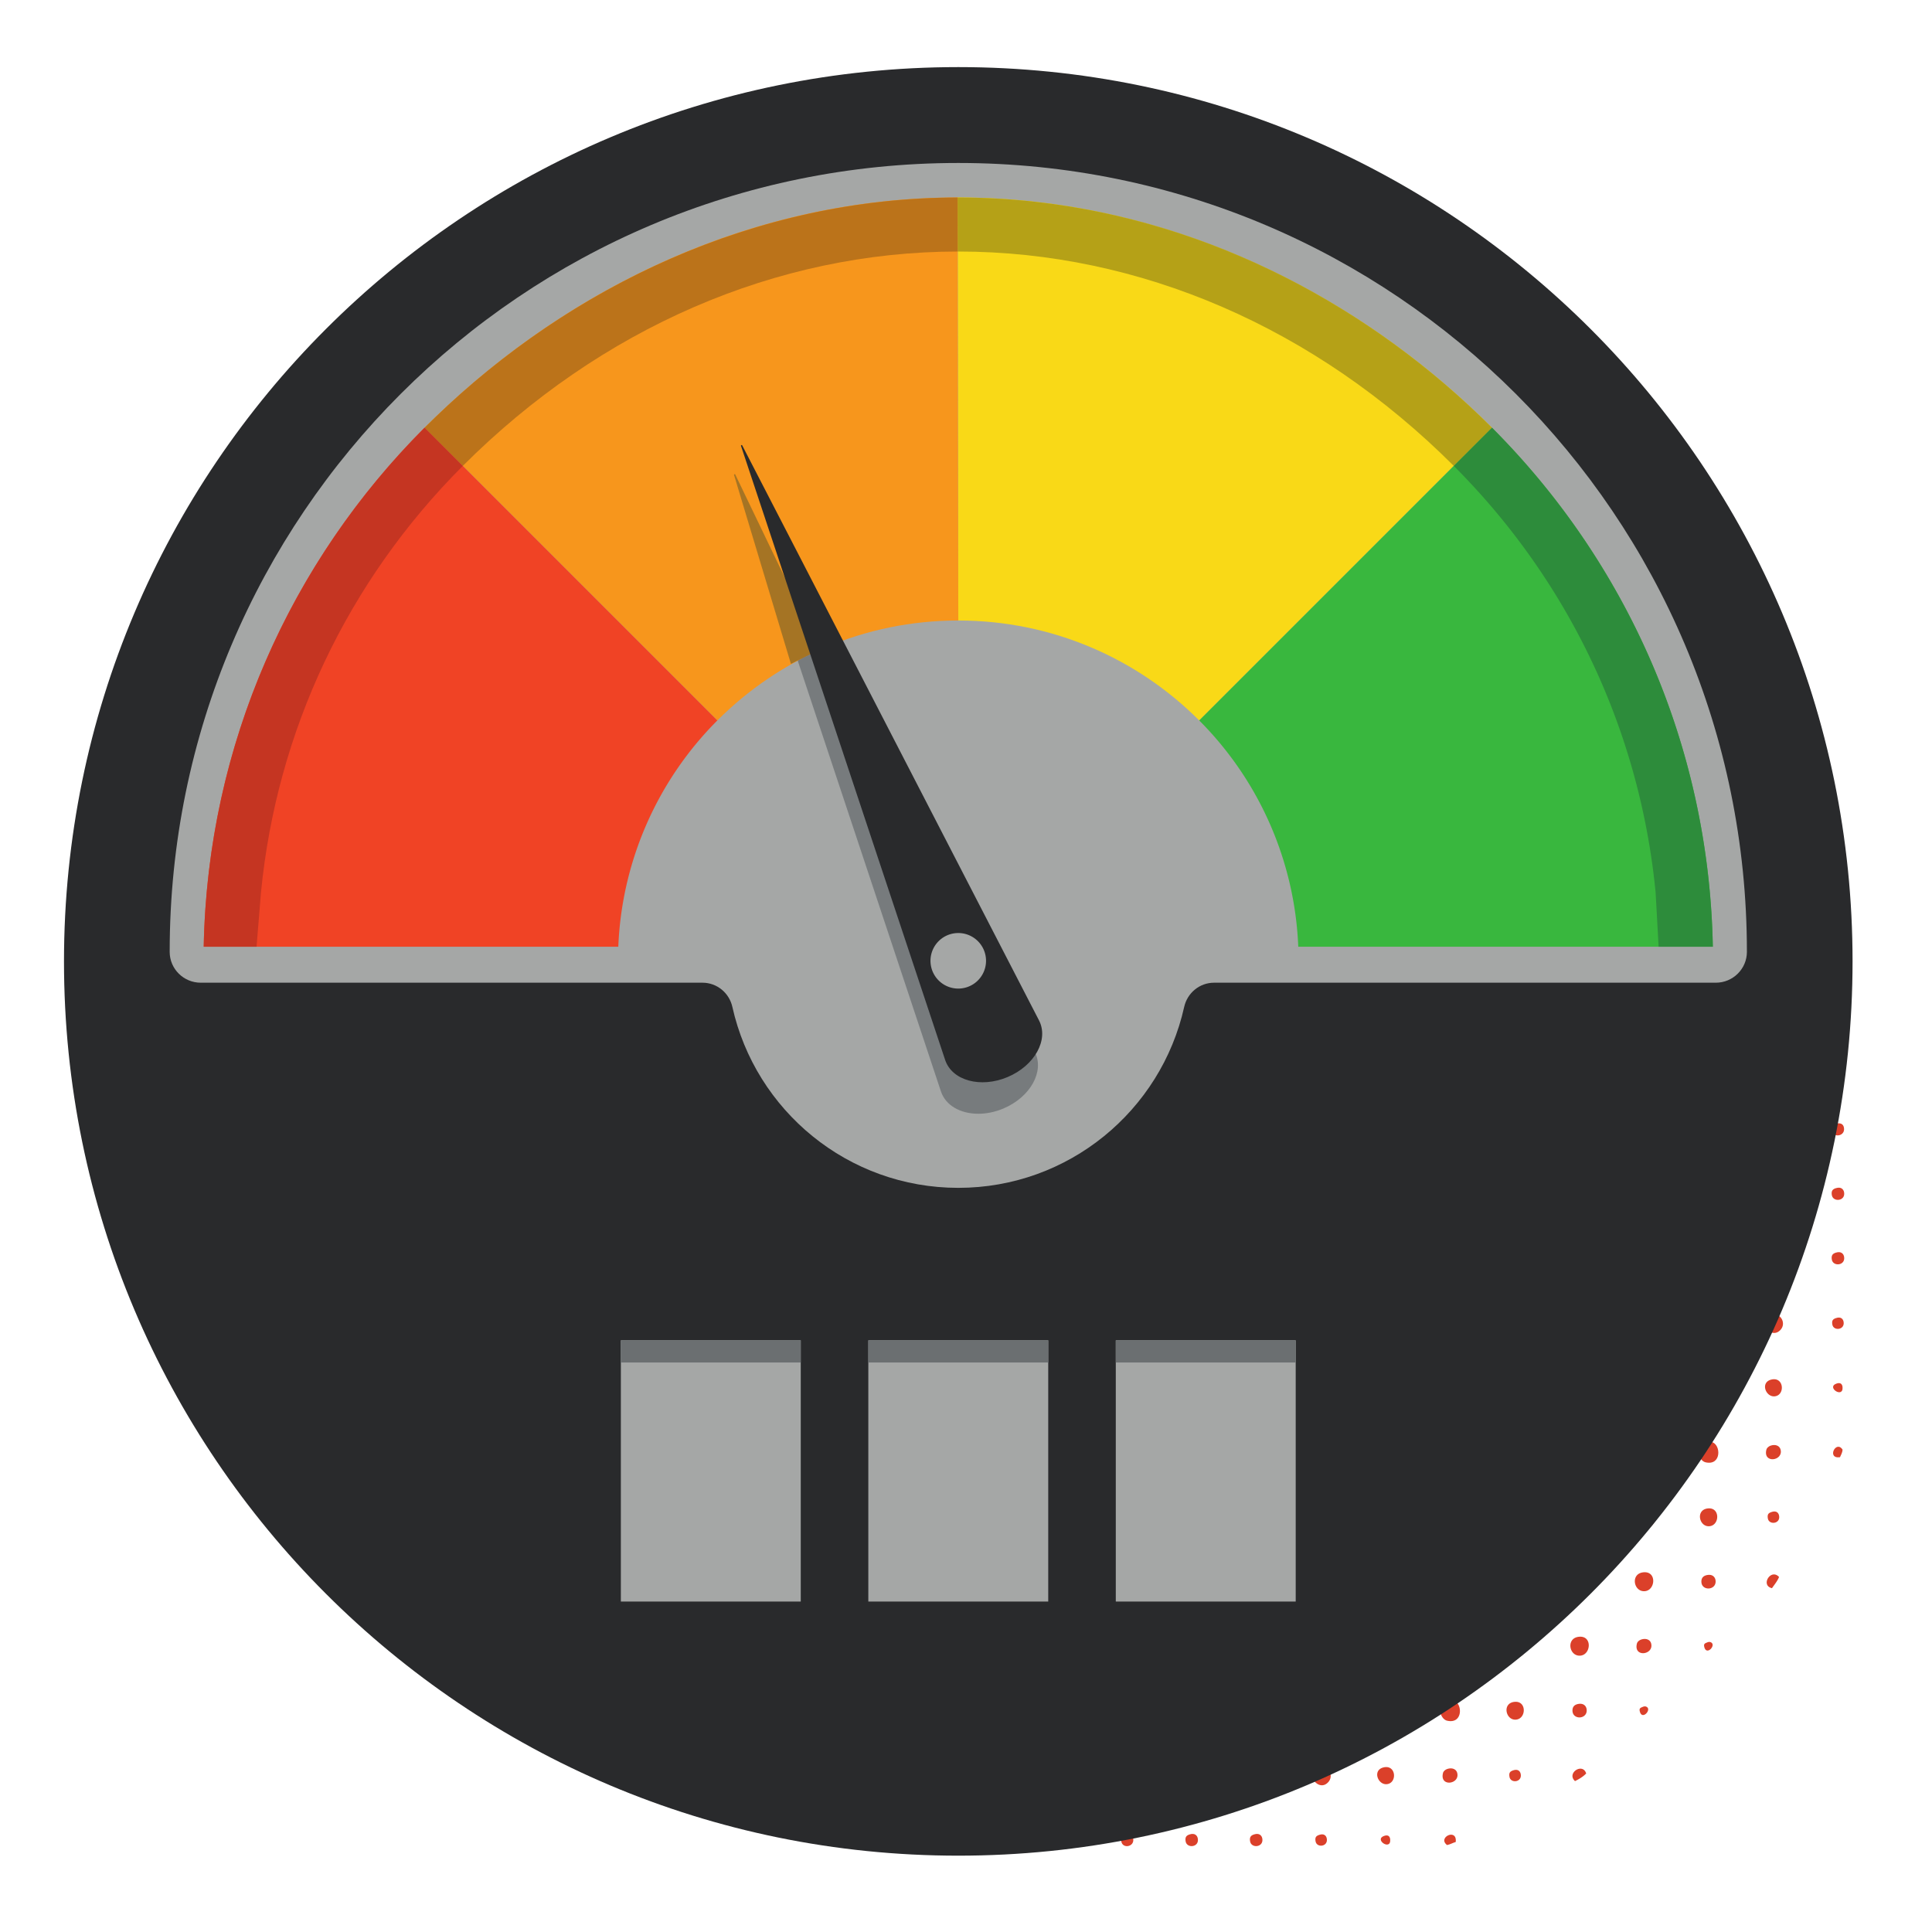
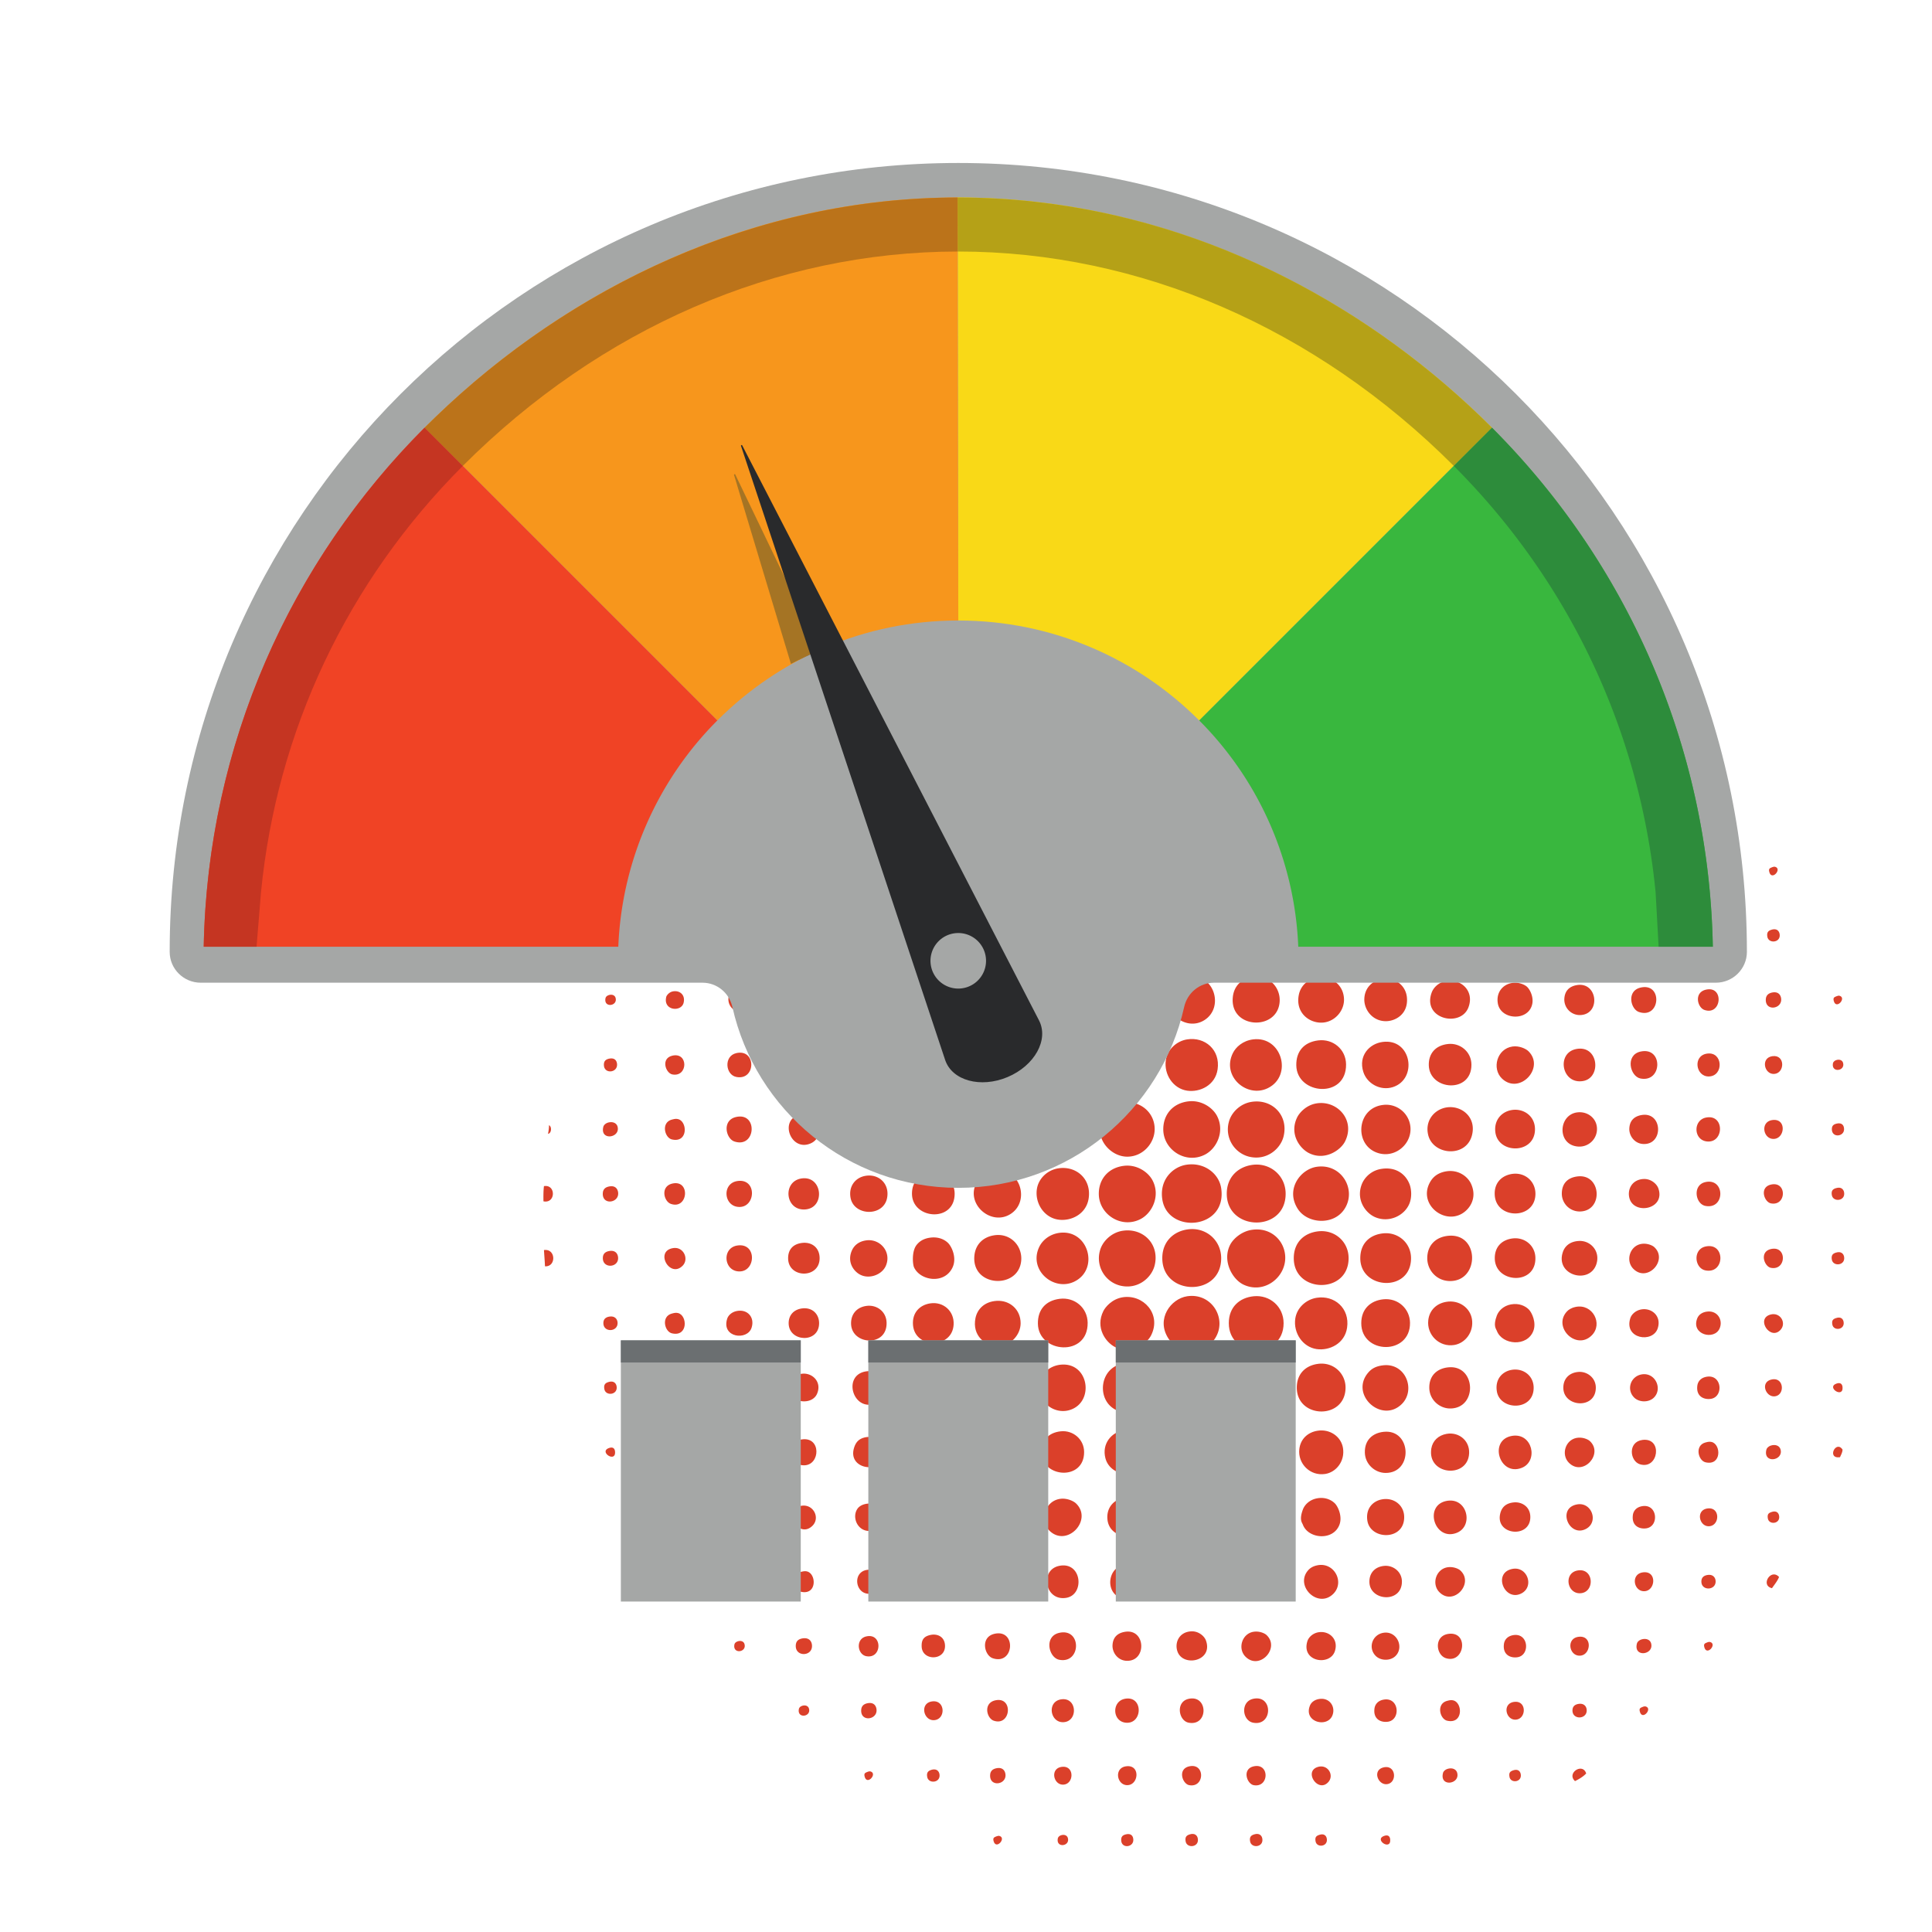
<svg xmlns="http://www.w3.org/2000/svg" width="256" viewBox="0 0 192 192" height="256" version="1.0">
  <defs>
    <clipPath id="a">
      <path d="M117 54.203h3V56h-3Zm0 0" />
    </clipPath>
    <clipPath id="b">
      <path d="M124 54.203h2V56h-2Zm0 0" />
    </clipPath>
    <clipPath id="c">
      <path d="M111 54.203h2V55h-2Zm0 0" />
    </clipPath>
    <clipPath id="d">
      <path d="M182 98h1.645v2H182Zm0 0" />
    </clipPath>
    <clipPath id="e">
      <path d="M182 105h1.645v2H182Zm0 0" />
    </clipPath>
    <clipPath id="f">
      <path d="M182 111h1.645v2H182Zm0 0" />
    </clipPath>
    <clipPath id="g">
      <path d="M182 118h1.645v2H182Zm0 0" />
    </clipPath>
    <clipPath id="h">
      <path d="M182 124h1.645v2H182Zm0 0" />
    </clipPath>
    <clipPath id="i">
      <path d="M182 130h1.645v3H182Zm0 0" />
    </clipPath>
    <clipPath id="j">
      <path d="M182 137h1.645v2H182Zm0 0" />
    </clipPath>
    <clipPath id="k">
      <path d="M182 143h1.645v2H182Zm0 0" />
    </clipPath>
    <clipPath id="l">
      <path d="M111 182h2v1.953h-2Zm0 0" />
    </clipPath>
    <clipPath id="m">
      <path d="M117 182h3v1.953h-3Zm0 0" />
    </clipPath>
    <clipPath id="n">
      <path d="M124 182h2v1.953h-2Zm0 0" />
    </clipPath>
    <clipPath id="o">
-       <path d="M130 182h2v1.953h-2Zm0 0" />
+       <path d="M130 182h2v1.953h-2Z" />
    </clipPath>
    <clipPath id="p">
-       <path d="M143 182h2v1.953h-2Zm0 0" />
-     </clipPath>
+       </clipPath>
    <clipPath id="q">
      <path d="M105 182h2v1.953h-2Zm0 0" />
    </clipPath>
    <clipPath id="r">
      <path d="M137 182h2v1.953h-2Zm0 0" />
    </clipPath>
    <clipPath id="s">
      <path d="M98 182h2v1.953h-2Zm0 0" />
    </clipPath>
    <clipPath id="t">
-       <path d="M6.36 6.668h177.75v177.75H6.36Zm0 0" />
-     </clipPath>
+       </clipPath>
    <clipPath id="u">
-       <path d="M79.21 64.297h24.028v46.43H79.211Zm0 0" />
-     </clipPath>
+       </clipPath>
    <clipPath id="v">
      <path d="M128.473 95.648c0 18.59-15.07 33.66-33.66 33.66-18.59 0-33.66-15.07-33.66-33.66 0-18.59 15.07-33.875 33.66-33.875 18.59 0 33.66 15.286 33.66 33.875" />
    </clipPath>
    <clipPath id="w">
-       <path d="M79.21 64.297h2.907v1.371h-2.906Zm0 0" />
-     </clipPath>
+       </clipPath>
    <clipPath id="x">
      <path d="M128.473 95.648c0 18.59-15.07 33.66-33.66 33.66-18.59 0-33.66-15.07-33.66-33.66 0-18.59 15.07-33.875 33.66-33.875 18.59 0 33.66 15.286 33.66 33.875" />
    </clipPath>
  </defs>
  <g clip-path="url(#a)">
    <path fill="#db402a" d="M119.188 54.207c.25 1.227-1.711 1.254-1.512.05.46-.058.984-.058 1.511-.05" fill-rule="evenodd" />
  </g>
  <g clip-path="url(#b)">
    <path fill="#db402a" d="M124.031 54.258c.54.031 1.067.078 1.617.101.067 1.133-1.785 1.09-1.617-.101" fill-rule="evenodd" />
  </g>
  <g clip-path="url(#c)">
-     <path fill="#db402a" d="M112.379 54.66c.113.25-.508.32-.707.153.16-.126.531-.043.707-.153" fill-rule="evenodd" />
-   </g>
+     </g>
  <path fill="#db402a" d="M118.23 60.16c.63-.156.903.176.957.555.16 1.09-1.632 1.351-1.511.05.023-.253.156-.507.554-.605M124.688 60.16c.597-.12.886.219.906.656.054 1.008-1.512 1.098-1.512.051 0-.402.2-.625.606-.707M111.773 60.21c.438-.136.86.013.957.403.29 1.133-1.773 1.422-1.41 0 .035-.136.184-.32.453-.402M131.195 60.21c.52-.081.79.231.809.606.047.942-1.414 1.004-1.414.051 0-.387.215-.594.605-.656M105.465 60.262c.55-.13.785.168.808.554.051.871-1.312.996-1.312.051 0-.332.14-.523.504-.605M137.504 60.313c.527-.165.754.124.805.402.168.887-1.079 1.015-1.211.3-.086-.453.101-.609.406-.703M98.957 60.414c.309-.125.625-.027.707.25.242.824-1.14 1.027-1.008.102.016-.102.051-.254.301-.352M143.96 60.465c.427-.156.583.078.606.351.094 1.157-1.648.02-.605-.351M92.602 60.516c.125-.055.23-.075.304-.051.73.195-.293 1.394-.558.55-.114-.367.043-.413.254-.5M118.18 66.266c1.82-.41 1.562 2.605-.153 2.015-.707-.242-1.062-1.746.153-2.015M124.688 66.266c1.011-.149 1.574 1.097.906 1.765-1.27 1.27-2.809-1.496-.906-1.765M111.723 66.313c.27-.07.418-.09.605-.047.953.218 1.012 2.398-.605 2.015-.727-.172-1.098-1.672 0-1.969M130.996 66.313c.27-.07.418-.09.602-.047.957.218 1.015 2.398-.602 2.015-.726-.172-1.098-1.672 0-1.969M105.363 66.363c1.614-.367 1.551 2.16 0 1.867-.672-.125-1.175-1.593 0-1.867M137.55 66.363c1.485-.238 1.317 1.867.153 1.867-1.035 0-1.328-1.671-.152-1.867M98.855 66.465c.68-.203 1.38.254 1.16 1.11-.238.945-2.062.769-1.71-.602.027-.125.242-.414.55-.508M143.86 66.516c1.132-.309 1.464 1.351.503 1.566-1.011.223-1.562-1.277-.504-1.566M92.5 66.617c.438-.137.86.016.957.406.293 1.133-1.77 1.418-1.41 0 .035-.14.187-.324.453-.406M150.418 66.668c.547-.125.785.172.809.555.05.87-1.313 1-1.313.05 0-.332.14-.523.504-.605M86.145 66.82c.308-.12.625-.027.707.25.242.828-1.145 1.028-1.012.102.015-.098.055-.254.305-.352M156.824 66.871c.43-.156.582.078.606.352.097 1.156-1.645.02-.606-.352M118.23 72.418c1.93-.285 1.848 2.527.25 2.574-1.605.047-1.835-2.336-.25-2.574M124.637 72.418c1.93-.285 1.847 2.527.254 2.574-1.61.047-1.84-2.336-.254-2.574M111.672 72.469c2.23-.531 2 3.144-.152 2.422-.84-.282-1.247-2.086.152-2.422M131.043 72.469c1.062-.2 1.797.633 1.465 1.664-.422 1.308-3.035.992-2.422-.906.094-.293.418-.657.957-.758M105.313 72.52c2-.446 1.96 2.753 0 2.37-1.098-.214-1.266-2.09 0-2.37M137.652 72.52c.961-.063 1.5.847 1.16 1.664-.511 1.25-2.898.64-2.218-1.008.129-.313.472-.617 1.058-.656M98.809 72.621c1.699-.516 1.89 1.883.703 2.168-1.461.356-2.02-1.77-.703-2.168M143.96 72.621c.806-.117 1.259.39 1.259 1.059 0 1.433-2.219 1.457-2.219 0 0-.637.36-.973.96-1.059M92.5 72.723c1.477-.34 1.645 1.785.453 1.965-.566.09-1.406-.204-1.207-1.258.05-.27.305-.606.754-.707M150.316 72.773c1.61-.37 1.551 2.157 0 1.868-.675-.13-1.18-1.598 0-1.868M86.195 72.871c.567-.101.844.152.957.457.563 1.508-2.215 1.621-1.613 0 .066-.183.29-.387.656-.457M156.926 72.922c.472-.047.722.215.808.457.473 1.355-2.03 1.476-1.515 0 .066-.192.308-.414.707-.457M79.688 73.125c.527-.164.753.125.804.406.168.883-1.074 1.016-1.21.301-.087-.457.1-.613.406-.707M163.184 73.227c.304-.122.625-.024.703.253.242.825-1.14 1.028-1.008.102.012-.102.05-.258.305-.355M73.027 74.234c.223-.414.645-.632.907-1.007.675.5-.235 1.543-.907 1.007M118.18 78.574c2.129-.34 2.422 2.965.351 3.078-1.969.106-2.238-2.777-.351-3.078M124.637 78.574c1.011-.129 1.765.489 1.765 1.512 0 2.047-3.082 2.02-3.125.05-.023-.831.407-1.44 1.36-1.562M111.672 78.625c.32-.066.8-.04 1.008.05.898.384 1.355 2.247 0 2.825-1.977.844-3.168-2.422-1.008-2.875M131.094 78.625c1.05-.148 1.719.566 1.719 1.46 0 2.04-3.028 1.884-3.028 0 0-.784.492-1.347 1.309-1.46M105.363 78.676c2.114-.371 2.227 3 .153 2.875-.852-.051-1.407-.832-1.364-1.563.047-.754.48-1.183 1.211-1.312M137.402 78.727c1.059-.215 2.133.742 1.614 1.964-.594 1.395-3.477.793-2.625-1.21.117-.266.472-.649 1.011-.754M99.008 78.777c.996-.117 1.828.864 1.414 1.864-.567 1.363-3.309.78-2.524-1.11.141-.34.41-.672 1.11-.754M143.91 78.828c1.93-.289 1.844 2.524.25 2.57-1.605.047-1.84-2.335-.25-2.57M92.45 78.926c2-.446 1.96 2.754 0 2.37-1.102-.21-1.27-2.085 0-2.37M150.266 78.977c1.207-.266 1.964 1.164 1.16 1.968-1.371 1.371-3.106-1.535-1.16-1.968M86.043 79.078c.27-.07.422-.094.605-.05 1.118.257.91 2.464-.605 2.12-.73-.168-1.184-1.75 0-2.07M156.672 79.129c.27-.07.422-.094.605-.05.953.218 1.016 2.398-.605 2.019-.723-.172-1.094-1.676 0-1.97M79.586 79.281c.676-.207 1.379.254 1.16 1.11-.242.945-2.066.77-1.715-.606.031-.12.242-.41.555-.504M163.23 79.332c.637-.117.938.254.961.707.047 1.09-1.617 1.145-1.617.047 0-.453.223-.676.656-.754M73.281 79.531c.528-.16.754.13.805.406.168.883-1.074 1.016-1.211.301-.086-.457.102-.613.406-.707M169.59 79.633c.308-.121.625-.024.703.254.246.824-1.14 1.027-1.008.101.016-.101.055-.258.305-.355M111.824 84.777c1.016-.113 1.992.606 2.016 1.72.058 2.51-3.578 2.292-3.633.1-.02-.976.535-1.695 1.617-1.82M118.027 84.777c1.36-.27 2.48.758 2.223 2.172-.352 1.906-3.3 1.824-3.633 0-.21-1.152.473-1.98 1.41-2.172M124.535 84.777c1.442-.222 2.613 1.196 1.969 2.575-.383.82-1.563 1.285-2.473.859-.699-.328-1.406-1.3-.855-2.473.168-.363.55-.832 1.36-.96M131.043 84.828c1.047-.144 1.992.563 2.02 1.668.062 2.442-3.438 2.234-3.532.149-.043-.98.543-1.68 1.512-1.817M105.414 84.879c.344-.043.934.062 1.211.254 1.21.836.68 3.129-1.008 3.129-2.074 0-2.285-3.114-.203-3.383M137.402 84.93c2.032-.34 2.653 2.515.957 3.18-2.214.867-3.32-2.782-.957-3.18M98.809 85.031c.918-.187 1.78.383 1.914 1.16.437 2.512-3.578 2.532-3.13 0 .114-.613.637-1.043 1.216-1.16M143.707 85.082c1.074-.246 2.203.48 1.918 1.867-.367 1.781-3.676 1.309-2.977-.86.149-.456.407-.855 1.059-1.007M92.398 85.184c.793-.176 1.618.238 1.77 1.007.418 2.18-3.297 2.442-2.828 0 .082-.414.476-.879 1.058-1.007M150.266 85.234c1.879-.379 2.238 2.434.554 2.672-1.34.192-2.007-1.347-1.36-2.219.161-.218.446-.382.806-.453M86.145 85.336c1.816-.3 1.867 2.469.203 2.469-1.52 0-1.668-2.227-.203-2.47M156.773 85.387c1.743-.29 1.832 2.316.254 2.367-1.398.05-1.718-2.129-.254-2.367M79.586 85.535c.27-.07.422-.094.605-.05 1.118.257.91 2.464-.605 2.12-.73-.168-1.184-1.75 0-2.07M163.133 85.586c1.625-.363 1.586 2.258 0 1.969-.895-.164-1.102-1.723 0-1.97M73.328 85.738c.57-.105.848.149.961.453.559 1.508-2.219 1.621-1.617 0 .07-.183.293-.386.656-.453M169.59 85.84c.625-.156.902.172.957.555.16 1.09-1.633 1.347-1.516.05.028-.254.16-.507.559-.605M66.871 86.09c.309-.121.625-.024.707.254.242.824-1.14 1.027-1.008.101.012-.097.051-.254.301-.355M176.098 86.191c.125-.05.23-.07.3-.05.735.195-.293 1.398-.554.554-.114-.367.039-.414.254-.504M118.23 90.883c1.196-.125 2.32.773 2.32 2.07 0 2.879-4.175 2.559-4.237.05-.028-1.175.667-1.983 1.917-2.12M111.824 90.934c2.778-.297 2.965 4.086.2 4.086-1.051 0-2.04-.856-2.067-2.016-.031-1.274.8-1.957 1.867-2.07M124.387 90.934c.836-.157 1.5.101 1.914.504.37.363.894 1.472.457 2.421-.793 1.715-3.215 1.348-3.836 0-.137-.3-.246-1.582.254-2.218.207-.27.558-.586 1.21-.707M130.996 90.984c1.309-.195 2.402.782 2.316 2.121-.144 2.415-3.828 2.391-4.035.047-.109-1.261.692-2.015 1.72-2.168M105.414 91.035c1.106-.12 2.145.711 2.172 1.867.066 2.727-3.879 2.438-3.934.102-.027-1.086.606-1.84 1.762-1.969M137.453 91.086c2.668-.34 2.89 3.785.25 3.785-2.379 0-2.476-3.492-.351-3.785.03-.004.066.004.101 0M98.957 91.188c1.02-.118 1.992.601 2.02 1.714.058 2.512-3.582 2.293-3.633.102-.024-.977.535-1.695 1.613-1.817M143.96 91.238c.946-.09 1.919.625 1.919 1.715 0 1.113-.969 1.75-1.719 1.766-1.867.043-2.273-2.39-1.058-3.23.203-.137.468-.216.859-.25M92.45 91.387c1.284-.215 2.32.96 1.816 2.222-.52 1.301-2.547 1.204-3.028 0a1.621 1.621 0 0 1 1.211-2.222M150.316 91.438c2.125-.34 2.422 2.964.352 3.078-1.969.109-2.238-2.778-.352-3.079M85.992 91.59c.793-.176 1.617.238 1.766 1.008.422 2.18-3.293 2.441-2.824 0 .078-.414.472-.88 1.058-1.008M156.723 91.64c1.367-.25 2.136 1.446 1.21 2.32-.527.5-1.488.454-1.968-.05a1.352 1.352 0 0 1 .758-2.27M79.586 91.793c1.996-.445 1.957 2.75 0 2.371-1.102-.215-1.27-2.09 0-2.371M163.133 91.844c.676-.137 1.379.195 1.41 1.058.055 1.528-2.27 1.551-2.32.102-.024-.652.183-1.016.91-1.16M73.23 91.992c1.477-.336 1.645 1.785.454 1.969-.567.086-1.41-.207-1.211-1.262.05-.27.304-.601.757-.707M169.691 92.043c1.313-.156 1.352 1.824.149 1.867-1.047.04-1.426-1.715-.149-1.867M66.82 92.297c.442-.137.86.016.961.402.285 1.137-1.773 1.422-1.414 0 .035-.136.188-.32.453-.402M176.047 92.398c.527-.164.754.125.805.403.168.886-1.075 1.015-1.211.304-.082-.457.101-.613.406-.707M60.516 92.598a.547.547 0 0 1 .3-.051c.735.195-.293 1.398-.554.558-.114-.37.039-.418.254-.507M118.332 97.04c2.395-.122 3.293 3.116 1.36 4.339-1.989 1.258-4.637-1.137-3.278-3.281.316-.504.879-1.008 1.918-1.059M124.438 97.09c1.652-.281 2.89 1.062 2.722 2.574-.316 2.824-5 2.563-4.64-.605.117-1.036.812-1.782 1.918-1.97M111.57 97.14c3.73-.656 3.5 5.387-.199 4.438-.957-.242-1.98-1.25-1.566-2.875.207-.805.746-1.383 1.765-1.562M131.195 97.14c1.309-.074 2.371.876 2.371 2.22 0 1.148-.972 2.242-2.218 2.269-1.29.031-2.63-1.024-2.27-2.774.184-.906.914-1.648 2.117-1.714M105.313 97.242c1.304-.18 2.394.672 2.472 1.965.188 3.055-4.496 3.004-4.336.05.059-1.085.785-1.87 1.864-2.015M137.402 97.293c1.309-.18 2.325.687 2.418 1.863.13 1.602-1.086 2.27-1.965 2.324-1.41.082-2.316-1.12-2.27-2.222.044-1.13.84-1.832 1.817-1.965M98.707 97.441c.36-.07.871-.023 1.11.051.785.254 1.706 1.281 1.21 2.625-.62 1.664-3.496 1.621-3.836-.305-.214-1.23.504-2.167 1.516-2.37M143.707 97.492c1.43-.262 2.856.957 2.223 2.625-.782 2.04-4.649 1.149-3.637-1.515.172-.446.66-.973 1.414-1.11M92.55 97.594c1.02-.117 1.993.601 2.02 1.715.059 2.511-3.582 2.293-3.632.101-.024-.972.53-1.691 1.613-1.816M150.215 97.695c.695-.132 1.3.164 1.515.352.329.289.665 1.012.555 1.664-.308 1.816-3.152 1.695-3.433 0-.18-1.09.488-1.852 1.363-2.016M85.992 97.844c.918-.184 1.785.386 1.918 1.164.434 2.512-3.582 2.527-3.129 0 .11-.613.637-1.047 1.211-1.164M156.723 97.895c2.039-.325 2.367 2.824.402 2.976a1.54 1.54 0 0 1-1.664-1.613c.043-.738.445-1.23 1.262-1.363M79.738 98.047c.992-.117 1.828.867 1.41 1.867-.566 1.363-3.304.777-2.52-1.11.138-.34.407-.675 1.11-.757M163.031 98.148c2.227-.53 2 3.145-.152 2.422-.84-.28-1.246-2.09.152-2.422M73.129 98.3c1.695-.515 1.89 1.884.703 2.169-1.46.355-2.02-1.77-.703-2.168M169.54 98.352c1.82-.41 1.562 2.605-.153 2.015-.711-.242-1.063-1.746.152-2.015M66.77 98.55c.68-.202 1.378.255 1.164 1.114-.243.945-2.067.77-1.72-.605.032-.125.243-.41.556-.508M176.047 98.652c.625-.156.902.176.957.555.16 1.09-1.633 1.352-1.516.05.028-.253.16-.503.559-.605M60.465 98.906c.308-.12.625-.023.707.25.242.828-1.145 1.028-1.008.102.012-.098.05-.254.3-.352" fill-rule="evenodd" />
  <g clip-path="url(#d)">
    <path fill="#db402a" d="M182.504 99.008c.125-.055.23-.07.3-.051.735.195-.292 1.395-.554.555-.113-.371.04-.414.254-.504" fill-rule="evenodd" />
  </g>
  <path fill="#db402a" d="M117.977 103.293c1.765-.277 3.312 1.035 3.027 2.977-.23 1.59-1.762 2.304-3.027 2.12-1.387-.203-2.325-1.609-2.118-3.027.157-1.066 1.055-1.898 2.118-2.07M124.535 103.293c2.86-.352 3.961 3.613 1.465 4.844-2.07 1.023-4.625-1.164-3.48-3.48.289-.587.976-1.235 2.015-1.364M111.723 103.344c1.472-.18 2.93.894 2.824 2.523-.215 3.285-4.996 3.168-5.043 0-.024-1.383.957-2.367 2.219-2.523M130.996 103.395c1.469-.184 2.754.875 2.774 2.37.05 3.458-4.903 3.051-4.946.102-.02-1.375.75-2.293 2.172-2.472M105.363 103.496c2.13-.242 3.535 2.356 1.969 3.984-.852.891-2.457.934-3.379.051-.898-.86-.793-2.668 0-3.43.336-.32.692-.523 1.41-.605M137.402 103.547c2.895-.383 3.512 3.703 1.008 4.492-1.234.387-2.558-.348-2.926-1.516-.507-1.609.602-2.804 1.918-2.976M98.855 103.7c1.305-.18 2.395.671 2.473 1.964.188 3.055-4.496 3.004-4.336.05.059-1.085.785-1.866 1.863-2.015M143.91 103.75c1.195-.129 2.32.77 2.32 2.066 0 2.88-4.175 2.559-4.238.051-.027-1.172.668-1.984 1.918-2.117M92.55 103.898c1.106-.12 2.141.711 2.169 1.868.066 2.726-3.88 2.441-3.934.101-.027-1.086.61-1.84 1.766-1.969M150.316 104c.668-.094 1.329.227 1.563.453 1.715 1.649-.875 4.406-2.621 2.727-1.016-.977-.508-2.957 1.058-3.18M86.145 104.152c.34-.043.933.063 1.21.25 1.211.836.676 3.13-1.007 3.13-2.075 0-2.29-3.114-.203-3.38M156.625 104.254c2.25-.457 2.559 2.86.703 3.176-2.129.37-2.687-2.774-.703-3.176M79.637 104.402c2.11-.367 2.222 3.004.152 2.88-.855-.052-1.406-.837-1.363-1.567.047-.75.476-1.184 1.21-1.313M163.031 104.504c2.262-.508 2.188 3.105 0 2.676-1.05-.207-1.539-2.328 0-2.676M73.18 104.656c1.996-.445 1.957 2.75 0 2.371-1.102-.21-1.27-2.09 0-2.37M169.64 104.707c1.598-.234 1.684 2.219.2 2.27-1.32.046-1.649-2.059-.2-2.27M66.82 104.91c1.614-.37 1.551 2.156 0 1.867-.672-.129-1.175-1.597 0-1.867M176.148 104.96c1.286-.17 1.235 1.716.153 1.767-.985.043-1.348-1.61-.153-1.766M60.516 105.21c.55-.124.785.173.808.556.051.87-1.312 1-1.312.05 0-.332.14-.52.504-.605" fill-rule="evenodd" />
  <g clip-path="url(#e)">
    <path fill="#db402a" d="M182.453 105.363c.309-.12.625-.023.707.254.242.824-1.144 1.024-1.012.098.016-.098.055-.254.305-.352" fill-rule="evenodd" />
  </g>
  <path fill="#db402a" d="M118.129 109.45c1.293-.145 2.41.648 2.824 1.464.785 1.527-.039 3.234-1.21 3.832-1.895.973-4.106-.457-4.138-2.473-.02-1.496.942-2.648 2.524-2.824M124.387 109.5c2.05-.313 3.68 1.352 3.175 3.43-.3 1.238-1.675 2.445-3.43 2.02a2.795 2.795 0 0 1-2.015-3.43c.227-.938 1.121-1.848 2.27-2.02M111.871 109.55c1.516-.1 2.86 1.036 2.879 2.626.016 1.41-1.152 2.773-2.727 2.773-1.761 0-3.445-2.004-2.421-3.988.347-.668 1.105-1.332 2.27-1.41M130.844 109.652c2.05-.328 3.883 1.668 2.824 3.785-.45.891-2.023 1.942-3.582 1.157-.922-.461-1.992-1.922-1.16-3.582.191-.38.84-1.188 1.918-1.36M105.313 109.75c1.476-.18 2.933.895 2.828 2.523-.215 3.286-4.996 3.168-5.047 0-.02-1.382.957-2.367 2.219-2.523M137.504 109.8a2.427 2.427 0 0 1 2.672 2.376c.031 1.73-1.832 3.113-3.582 2.27-2.035-.985-1.668-4.395.91-4.645M98.707 110.004c3.727-.656 3.5 5.39-.203 4.441-.953-.246-1.98-1.254-1.563-2.879.207-.804.746-1.382 1.766-1.562M143.758 110.055c1.476-.235 2.992.968 2.523 2.773-.582 2.238-3.824 1.988-4.34 0-.367-1.422.575-2.574 1.817-2.773M92.55 110.207c2.782-.3 2.97 4.086.204 4.086-1.055 0-2.043-.856-2.07-2.02-.032-1.273.8-1.953 1.867-2.066M150.266 110.309c1.195-.18 2.394.668 2.27 2.117-.2 2.297-3.704 2.222-3.934.05-.13-1.203.66-2.019 1.664-2.167M86.145 110.457c1.015-.113 1.992.602 2.015 1.719.063 2.511-3.578 2.293-3.633.097-.02-.972.535-1.691 1.618-1.816M156.672 110.559c1-.168 1.906.48 2.02 1.414a1.746 1.746 0 0 1-1.919 1.965c-2.03-.196-1.91-3.075-.101-3.38M79.535 110.762c.32-.067.8-.04 1.008.05.898.383 1.355 2.247 0 2.825-1.977.843-3.168-2.422-1.008-2.875M163.133 110.813c2.11-.372 2.222 3 .148 2.874-.851-.05-1.406-.832-1.36-1.562.044-.754.477-1.184 1.212-1.313M73.129 111.012c2.226-.532 2 3.148-.152 2.425-.84-.285-1.247-2.09.152-2.425M169.54 111.063c1.862-.372 1.812 2.546.1 2.374-1.35-.136-1.402-2.117-.1-2.374M66.77 111.266c.27-.075.421-.094.605-.051.953.219 1.016 2.398-.605 2.02-.723-.172-1.094-1.676 0-1.97M176.098 111.316c1.48-.242 1.312 1.868.148 1.868-1.035 0-1.324-1.676-.148-1.868M60.414 111.566c.441-.132.86.016.961.407.285 1.132-1.777 1.418-1.414 0 .035-.137.184-.32.453-.407" fill-rule="evenodd" />
  <g clip-path="url(#f)">
    <path fill="#db402a" d="M182.504 111.668c.527-.133.758.148.758.555 0 .754-1.215.879-1.215 0 0-.305.117-.47.457-.555" fill-rule="evenodd" />
  </g>
  <path fill="#db402a" d="M54.563 111.82c.292.149.253.805-.102.86a4.8 4.8 0 0 0 .102-.86M117.879 115.754c1.77-.285 3.254.848 3.48 2.324.625 4.129-5.328 4.594-5.851 1.11-.293-1.918 1-3.208 2.37-3.434M124.535 115.754c1.723-.192 3.203 1.078 3.23 2.828.06 3.895-5.796 3.828-5.85.102-.028-1.711 1.144-2.762 2.62-2.93M111.723 115.855c1.293-.144 2.406.649 2.824 1.465.785 1.532-.04 3.235-1.211 3.836-1.895.969-4.106-.457-4.137-2.472-.023-1.496.942-2.649 2.524-2.829M130.844 115.957c2.469-.371 4.015 2.27 2.773 4.188-1.074 1.664-3.683 1.48-4.64 0-1.254-1.938.246-3.942 1.867-4.188M105.164 116.11c1.762-.282 3.313 1.03 3.027 2.976-.234 1.586-1.765 2.305-3.027 2.117-1.387-.203-2.328-1.605-2.121-3.027.156-1.063 1.055-1.899 2.121-2.067M137.3 116.16c1.364-.21 2.36.465 2.774 1.512.172.43.27 1.234 0 1.918-.48 1.219-2.039 1.972-3.43 1.363-.988-.433-1.953-1.808-1.261-3.383a2.515 2.515 0 0 1 1.918-1.41M99.059 116.309c2.398-.121 3.293 3.117 1.363 4.34-1.988 1.261-4.637-1.133-3.281-3.278.32-.504.879-1.008 1.918-1.062M143.707 116.41c1.211-.207 2.137.504 2.473 1.211.683 1.457-.157 2.598-.961 3.027-1.824.985-4.258-1.023-3.125-3.125.289-.539.77-.968 1.613-1.113M92.55 116.563c1.2-.13 2.321.769 2.321 2.07 0 2.879-4.176 2.555-4.238.05-.028-1.175.668-1.988 1.918-2.12M150.266 116.664c1.312-.195 2.402.781 2.32 2.117-.145 2.418-3.832 2.395-4.035.051-.11-1.266.691-2.016 1.715-2.168M85.941 116.867c1.36-.273 2.48.754 2.22 2.168-.349 1.906-3.298 1.824-3.634 0-.207-1.152.477-1.98 1.414-2.168M156.723 116.918c2.418-.348 2.668 3.422.304 3.477a1.772 1.772 0 0 1-1.816-1.762c0-.957.512-1.574 1.512-1.715M79.637 117.117c2.125-.34 2.418 2.965.351 3.078-1.968.106-2.238-2.777-.351-3.078M163.332 117.168c.711-.04 1.3.465 1.465.91.742 2.047-2.258 2.672-2.828 1.11-.305-.848.129-1.954 1.363-2.02M73.281 117.371c1.93-.289 1.844 2.527.25 2.574-1.61.043-1.84-2.34-.25-2.574M169.488 117.473c1.957-.426 1.977 2.738 0 2.37-1.015-.19-1.316-2.085 0-2.37M66.82 117.621c1.825-.406 1.563 2.61-.148 2.02-.711-.243-1.063-1.746.148-2.02M175.996 117.723c1.61-.368 1.547 2.16 0 1.867-.672-.125-1.18-1.598 0-1.867M54.008 119.387c-.008-.528-.008-1.051.05-1.512 1.204-.2 1.176 1.762-.05 1.512M60.465 117.926c.629-.156.902.176.96.554.16 1.09-1.636 1.348-1.515.051.024-.254.156-.508.555-.605" fill-rule="evenodd" />
  <g clip-path="url(#g)">
    <path fill="#db402a" d="M182.453 118.078c.527-.164.754.125.809.402.164.887-1.078 1.016-1.215.301-.082-.453.101-.613.406-.703" fill-rule="evenodd" />
  </g>
  <path fill="#db402a" d="M118.129 122.164c1.723-.195 3.203 1.074 3.23 2.824.059 3.899-5.796 3.832-5.851.102-.028-1.711 1.144-2.762 2.62-2.926M124.438 122.215c1.8-.254 3.136.984 3.277 2.52.195 2.109-2.02 3.93-4.137 2.93-1.129-.536-2.148-2.395-1.312-3.99.289-.546 1.101-1.312 2.171-1.46M111.57 122.313c2.051-.31 3.684 1.351 3.18 3.433-.3 1.234-1.676 2.442-3.43 2.016a2.797 2.797 0 0 1-2.02-3.43c.227-.937 1.126-1.844 2.27-2.02M131.043 122.363c1.613-.16 2.98 1.032 2.98 2.676 0 3.594-5.449 3.504-5.449 0 0-1.602 1.059-2.531 2.469-2.676M105.313 122.516c2.859-.352 3.96 3.613 1.464 4.843-2.066 1.02-4.625-1.164-3.48-3.48.293-.59.98-1.234 2.016-1.363M137.504 122.566c1.453-.129 2.723.961 2.723 2.473 0 3.414-5.043 3.145-5.043 0 0-1.484.96-2.355 2.32-2.473M98.754 122.77c1.652-.286 2.898 1.062 2.726 2.574-.316 2.828-4.996 2.558-4.64-.61.117-1.03.812-1.777 1.914-1.964M143.86 122.82c3.183-.375 3.222 4.489.25 4.489-1.34 0-2.27-1.079-2.27-2.27 0-1.238.789-2.074 2.02-2.219M92.297 123.02c.84-.157 1.504.101 1.918.503.37.364.89 1.477.453 2.422-.79 1.715-3.215 1.344-3.832 0-.137-.297-.246-1.582.25-2.218.21-.27.562-.586 1.21-.707M150.367 123.07c1.145-.12 2.188.692 2.219 1.918.07 2.778-3.977 2.555-4.035.102-.028-1.192.722-1.903 1.816-2.02M86.043 123.273c1.441-.226 2.613 1.192 1.969 2.57-.387.821-1.563 1.286-2.473.86-.7-.328-1.406-1.297-.86-2.473.173-.363.551-.832 1.364-.957M156.926 123.324c1.148-.054 2.144 1.031 1.715 2.32-.684 2.043-4.102 1.098-3.328-1.21.171-.528.64-1.063 1.613-1.11M79.688 123.523c1.011-.128 1.765.489 1.765 1.516 0 2.043-3.082 2.016-3.129.05-.02-.835.41-1.44 1.364-1.566M163.082 123.625c.555-.105 1.11.121 1.309.305 1.414 1.285-.668 3.566-2.067 2.168-.797-.797-.367-2.258.758-2.473M73.281 123.777c1.93-.285 1.844 2.528.25 2.575-1.61.046-1.84-2.34-.25-2.575M169.488 123.879c1.996-.445 1.957 2.75 0 2.371-1.101-.215-1.27-2.09 0-2.371M66.922 124.031c1.012-.144 1.574 1.098.91 1.762-1.273 1.273-2.812-1.488-.91-1.762M175.996 124.129c1.61-.367 1.547 2.16 0 1.867-.672-.125-1.18-1.598 0-1.867M54.059 124.23c1.191-.168 1.234 1.684.101 1.614-.023-.547-.07-1.074-.101-1.614M60.516 124.332c.597-.121.886.223.91.656.05 1.008-1.516 1.102-1.516.051 0-.406.2-.625.606-.707" fill-rule="evenodd" />
  <g clip-path="url(#h)">
    <path fill="#db402a" d="M182.453 124.484c.527-.164.754.125.809.403.164.886-1.078 1.015-1.215.304-.082-.457.101-.613.406-.707" fill-rule="evenodd" />
  </g>
  <path fill="#db402a" d="M117.977 128.82c2.472-.37 4.015 2.27 2.777 4.188-1.078 1.664-3.688 1.48-4.645 0-1.25-1.934.246-3.942 1.868-4.188M124.586 128.82c1.613-.16 2.977 1.032 2.977 2.676 0 3.598-5.446 3.504-5.446 0 0-1.598 1.055-2.531 2.469-2.676M111.57 128.922c2.051-.324 3.887 1.672 2.825 3.785-.446.89-2.02 1.941-3.582 1.16-.922-.46-1.993-1.922-1.16-3.582.19-.379.843-1.191 1.917-1.363M130.844 128.973c1.761-.282 3.312 1.035 3.027 2.976-.234 1.586-1.766 2.305-3.027 2.121-1.387-.203-2.328-1.61-2.121-3.027.156-1.066 1.054-1.898 2.12-2.07M105.313 129.074c1.472-.183 2.753.871 2.777 2.371.05 3.453-4.903 3.051-4.945.102-.02-1.375.75-2.293 2.168-2.473M137.453 129.125c1.496-.164 2.652.96 2.672 2.32.047 3.262-4.844 3.176-4.844.051 0-1.437.946-2.238 2.172-2.371M99.059 129.277c1.308-.074 2.37.875 2.37 2.22 0 1.148-.972 2.241-2.218 2.269-1.29.03-2.625-1.024-2.27-2.774.184-.906.914-1.648 2.118-1.715M143.707 129.379c1.277-.227 2.395.586 2.574 1.715.203 1.297-.676 2.398-1.765 2.57-1.5.238-2.746-1.027-2.575-2.473.121-1.011.836-1.652 1.766-1.812M92.45 129.527c1.312-.195 2.402.782 2.32 2.121-.145 2.415-3.832 2.395-4.036.051-.109-1.265.692-2.02 1.715-2.172M150.164 129.629c.8-.145 1.422.16 1.766.504.316.316.765 1.297.457 2.12-.614 1.634-3.106 1.415-3.633 0-.078-.21-.39-.48 0-1.515.172-.457.64-.968 1.41-1.11M86.094 129.781c1.043-.148 1.988.559 2.015 1.664.063 2.442-3.437 2.239-3.53.153-.04-.98.546-1.68 1.515-1.817M156.574 129.883c1.688-.363 2.766 1.672 1.613 2.824-1.535 1.535-3.906-.816-2.472-2.371.156-.172.426-.36.86-.453M79.688 130.031c1.05-.144 1.714.57 1.714 1.465 0 2.04-3.027 1.883-3.027 0 0-.785.492-1.348 1.313-1.465M163.082 130.133c1.043-.2 2.059.644 1.664 1.867-.488 1.516-3.394 1.066-2.726-1.008.105-.332.48-.746 1.062-.86M73.23 130.285c1.06-.203 1.797.633 1.461 1.664-.421 1.309-3.035.992-2.421-.906.093-.293.418-.656.96-.758M169.742 130.336c.957-.063 1.496.848 1.16 1.664-.515 1.246-2.902.64-2.222-1.008.129-.312.472-.62 1.062-.656M66.77 130.54c.27-.075.421-.095.605-.052.953.219 1.016 2.399-.605 2.016-.723-.168-1.094-1.672 0-1.965M175.945 130.64c.973-.273 1.621.833 1.008 1.512-1.012 1.125-2.5-1.101-1.008-1.511M60.566 130.84c.516-.082.79.23.809.605.047.942-1.414 1.004-1.414.051 0-.387.21-.594.605-.656" fill-rule="evenodd" />
  <g clip-path="url(#i)">
    <path fill="#db402a" d="M182.453 130.992c.5-.172.707.094.758.352.16.828-.984.957-1.113.304-.082-.43.07-.558.355-.656" fill-rule="evenodd" />
  </g>
  <path fill="#db402a" d="M118.027 135.43c1.364-.207 2.364.468 2.778 1.515.168.43.27 1.23 0 1.914-.485 1.223-2.043 1.977-3.434 1.364-.984-.434-1.953-1.805-1.262-3.38a2.534 2.534 0 0 1 1.918-1.413M124.637 135.43c1.457-.125 2.726.96 2.726 2.472 0 3.414-5.047 3.145-5.047 0 0-1.48.965-2.351 2.32-2.472M111.824 135.48c1.39-.132 2.645.915 2.672 2.372.035 1.734-1.832 3.113-3.582 2.27-2.035-.981-1.668-4.392.91-4.642M131.043 135.531c1.5-.164 2.656.965 2.676 2.32.043 3.262-4.844 3.176-4.844.051 0-1.437.945-2.234 2.168-2.37M105.313 135.633c2.898-.383 3.511 3.703 1.011 4.488-1.234.39-2.558-.344-2.926-1.512-.507-1.609.602-2.8 1.915-2.976M137.453 135.684c2.242-.258 3.262 2.437 1.867 3.836-2.004 2-5.238-.934-3.332-3.13.328-.378.754-.624 1.465-.706M98.855 135.836c1.313-.18 2.329.687 2.422 1.863.13 1.602-1.086 2.27-1.965 2.324-1.41.082-2.316-1.12-2.269-2.222.043-1.13.84-1.832 1.812-1.965M143.91 135.887c2.778-.301 2.965 4.086.2 4.086-1.051 0-2.04-.856-2.067-2.02-.031-1.273.8-1.953 1.867-2.066M92.5 136.035c2.672-.34 2.89 3.785.254 3.785-2.383 0-2.48-3.492-.356-3.785.036-.004.07.008.102 0M150.215 136.137c1.242-.219 2.39.703 2.172 2.12-.309 1.99-3.352 1.833-3.633 0-.188-1.202.547-1.956 1.46-2.12M86.043 136.29c2.035-.34 2.652 2.515.957 3.179-2.215.867-3.32-2.781-.957-3.18M156.875 136.34c.828-.063 1.715.562 1.715 1.562 0 2.18-3.188 1.95-3.227.051-.023-.95.602-1.547 1.512-1.613M79.586 136.54c1.059-.212 2.137.745 1.613 1.968-.594 1.394-3.476.789-2.62-1.211.112-.27.468-.649 1.007-.758M163.133 136.59c1.363-.25 2.133 1.445 1.21 2.32-.527.5-1.491.457-1.968-.05-.754-.79-.328-2.07.758-2.27M73.43 136.742c.96-.062 1.496.852 1.16 1.664-.512 1.246-2.899.64-2.219-1.008.129-.312.473-.617 1.059-.656M169.488 136.844c1.63-.399 1.852 1.949.555 2.168-.648.11-1.512-.192-1.363-1.313.05-.37.297-.73.808-.855M66.922 136.996c1.48-.242 1.312 1.863.152 1.863-1.039 0-1.328-1.672-.152-1.863M176.047 137.098c1.238-.29 1.371 1.52.351 1.664-.91.129-1.511-1.395-.351-1.664M60.465 137.348c.527-.164.754.125.808.402.164.887-1.078 1.02-1.21.305-.086-.453.097-.614.402-.707" fill-rule="evenodd" />
  <g clip-path="url(#j)">
    <path fill="#db402a" d="M182.504 137.5c.426-.152.582.078.605.352.094 1.16-1.648.023-.605-.352" fill-rule="evenodd" />
  </g>
  <path fill="#db402a" d="M118.027 142.09c1.211-.207 2.141.5 2.473 1.21.684 1.454-.156 2.598-.957 3.028-1.828.984-4.262-1.023-3.129-3.129.29-.535.77-.965 1.613-1.11M124.586 142.09c3.184-.371 3.227 4.492.254 4.492-1.344 0-2.274-1.082-2.274-2.273 0-1.239.79-2.075 2.02-2.22M111.672 142.14c1.476-.234 2.992.97 2.523 2.778-.582 2.234-3.824 1.984-4.34 0-.37-1.426.575-2.578 1.817-2.777M130.895 142.191c1.273-.222 2.394.586 2.57 1.715.207 1.301-.672 2.403-1.766 2.574-1.5.235-2.742-1.03-2.574-2.472.121-1.012.836-1.653 1.77-1.817M105.414 142.242c1.2-.129 2.324.77 2.324 2.067 0 2.879-4.175 2.562-4.238.05-.031-1.172.664-1.984 1.914-2.117M137.504 142.293c2.777-.3 2.965 4.086.2 4.086-1.052 0-2.04-.856-2.067-2.02-.032-1.273.797-1.953 1.867-2.066M98.754 142.445c1.43-.261 2.86.953 2.223 2.621-.778 2.043-4.649 1.149-3.633-1.511.172-.446.66-.973 1.41-1.11M143.758 142.496c1.281-.23 2.437.766 2.219 2.168-.352 2.281-4.145 1.867-3.735-.707.125-.758.688-1.316 1.516-1.46M92.602 142.594c.945-.09 1.918.629 1.918 1.715 0 1.117-.97 1.75-1.715 1.77-1.871.038-2.278-2.395-1.059-3.231.2-.141.469-.215.856-.254M150.266 142.695c2.035-.34 2.652 2.516.96 3.18-2.218.867-3.324-2.781-.96-3.18M85.941 142.848c1.075-.246 2.204.48 1.918 1.867-.367 1.781-3.675 1.308-2.976-.86.148-.457.406-.859 1.058-1.007M156.672 142.898c.558-.109 1.113.122 1.312.301 1.414 1.285-.668 3.57-2.066 2.172-.8-.8-.367-2.258.754-2.473M79.688 143.047c1.93-.285 1.843 2.531.25 2.574-1.606.047-1.836-2.336-.25-2.574M163.23 143.098c2.036-.258 1.602 2.98-.25 2.422-1.015-.305-1.234-2.23.25-2.422M73.328 143.25c.809-.117 1.262.395 1.262 1.059 0 1.433-2.219 1.457-2.219 0 0-.637.36-.973.957-1.059M169.488 143.352c.27-.075.418-.094.606-.051.953.222 1.011 2.398-.606 2.02-.726-.173-1.097-1.676 0-1.97M66.82 143.555c1.137-.309 1.465 1.351.504 1.562-1.011.223-1.562-1.277-.504-1.562M175.996 143.656c.438-.14.86.012.957.403.29 1.132-1.773 1.418-1.41 0 .035-.137.184-.32.453-.403" fill-rule="evenodd" />
  <g clip-path="url(#k)">
    <path fill="#db402a" d="M183.11 144.059c-.012.324-.16.511-.255.757-1.351.192-.398-1.746.254-.757" fill-rule="evenodd" />
  </g>
  <path fill="#db402a" d="M60.516 143.906c.43-.152.582.078.605.352.098 1.16-1.644.023-.605-.352M118.129 148.8c1.312-.195 2.402.782 2.32 2.118-.148 2.418-3.832 2.394-4.035.05-.11-1.261.691-2.015 1.715-2.167M124.637 148.8c1.144-.12 2.191.692 2.218 1.919.07 2.777-3.976 2.55-4.035.097-.027-1.187.723-1.898 1.817-2.015M111.723 148.852c1.195-.18 2.394.668 2.27 2.117-.2 2.297-3.704 2.222-3.934.05-.13-1.203.66-2.019 1.664-2.167M130.895 148.902c.796-.148 1.417.157 1.765.504.313.317.762 1.297.453 2.117-.613 1.633-3.101 1.415-3.633 0-.078-.21-.386-.476 0-1.511.172-.457.641-.969 1.415-1.11M105.363 148.953c.672-.094 1.328.223 1.567.453 1.71 1.645-.88 4.403-2.625 2.723-1.012-.977-.504-2.957 1.058-3.176M137.352 149.004c1.242-.223 2.386.7 2.168 2.117-.305 1.988-3.348 1.836-3.633 0-.184-1.203.55-1.957 1.465-2.117M98.809 149.105c.695-.132 1.296.165 1.511.352.332.29.668 1.008.555 1.664-.309 1.813-3.152 1.695-3.43 0-.18-1.094.489-1.851 1.364-2.016M143.809 149.152c2.03-.34 2.652 2.516.957 3.18-2.215.867-3.32-2.781-.957-3.18M92.5 149.254c2.129-.34 2.422 2.965.355 3.078-1.968.11-2.242-2.777-.355-3.078M150.469 149.305c.761-.063 1.613.422 1.613 1.46 0 2.176-3.566 1.801-2.977-.402.133-.5.48-.984 1.364-1.058M86.043 149.457c1.879-.375 2.238 2.434.555 2.672-1.34.191-2.008-1.348-1.364-2.219.164-.219.45-.383.809-.453M156.723 149.508c1.46-.27 2.172 1.734.91 2.422-1.692.914-2.934-2.051-.91-2.422M79.586 149.656c1.207-.265 1.965 1.164 1.16 1.969-1.375 1.375-3.105-1.535-1.16-1.969M163.082 149.707c1.629-.398 1.852 1.953.55 2.172-.648.11-1.507-.195-1.359-1.313.047-.37.293-.734.809-.859M73.23 149.86c1.61-.372 1.547 2.16 0 1.867-.675-.13-1.18-1.598 0-1.868M169.691 149.91c1.286-.172 1.235 1.719.149 1.766-.98.043-1.344-1.606-.149-1.766M66.922 150.164c.55-.129.785.168.808.555.051.867-1.312.996-1.312.047 0-.328.14-.52.504-.602M176.047 150.266c.5-.172.703.093.754.351.164.828-.98.957-1.11.301-.082-.43.07-.559.356-.652M118.18 155.46c2.418-.347 2.664 3.423.3 3.481-1.043.028-1.812-.836-1.812-1.765 0-.957.512-1.574 1.512-1.715M124.79 155.46c1.147-.054 2.144 1.032 1.714 2.321-.684 2.04-4.102 1.098-3.328-1.21.172-.528.64-1.063 1.613-1.11M111.723 155.512c.996-.168 1.906.48 2.015 1.41a1.746 1.746 0 0 1-1.914 1.969c-2.031-.196-1.91-3.078-.101-3.38M130.895 155.563c1.687-.364 2.765 1.667 1.613 2.824-1.535 1.535-3.906-.817-2.473-2.371.156-.168.426-.364.86-.453M105.266 155.613c2.25-.46 2.558 2.856.707 3.176-2.133.367-2.688-2.773-.707-3.176M137.602 155.613c.832-.062 1.718.563 1.718 1.563 0 2.176-3.191 1.949-3.23.05-.02-.949.601-1.546 1.512-1.613M98.906 155.71c2.04-.323 2.371 2.825.406 2.977a1.54 1.54 0 0 1-1.667-1.613c.043-.738.445-1.23 1.261-1.363M143.809 155.762c.554-.106 1.113.12 1.312.304 1.41 1.282-.672 3.567-2.07 2.168-.797-.797-.367-2.257.758-2.472M92.5 155.863c1.367-.25 2.137 1.446 1.21 2.32-.526.5-1.487.454-1.964-.05a1.35 1.35 0 0 1 .754-2.27M150.316 155.914c1.461-.27 2.172 1.734.91 2.422-1.69.914-2.933-2.05-.91-2.422M86.145 156.016c1.738-.29 1.828 2.316.253 2.37-1.398.048-1.718-2.128-.253-2.37M156.824 156.066c1.602-.234 1.684 2.22.203 2.27-1.324.043-1.652-2.059-.203-2.27M79.586 156.215c.27-.07.422-.09.605-.05.954.222 1.012 2.401-.605 2.019-.723-.172-1.098-1.672 0-1.97M163.23 156.266c1.48-.239 1.313 1.867.153 1.867-1.04 0-1.328-1.672-.153-1.867M73.43 156.418c.476-.047.722.21.808.457.473 1.352-2.031 1.477-1.515 0 .066-.191.312-.418.707-.457M169.691 156.52c.516-.083.786.23.805.605.047.941-1.414 1.004-1.414.05 0-.386.215-.593.61-.655M176.8 156.723c-.175.425-.456.75-.702 1.109-1.184-.266-.106-2.012.703-1.11M66.922 156.773c.43-.156.582.079.605.352.098 1.156-1.644.02-.605-.352M118.383 162.121c.71-.039 1.3.461 1.46.906.747 2.051-2.253 2.676-2.823 1.11-.31-.848.125-1.953 1.363-2.016M111.773 162.172c2.11-.371 2.223 2.996.149 2.875-.852-.05-1.406-.832-1.36-1.567.043-.75.477-1.183 1.211-1.308M124.535 162.172c.559-.11 1.113.121 1.313.3 1.414 1.286-.668 3.567-2.07 2.169-.798-.797-.364-2.258.757-2.47M130.996 162.219c1.043-.2 2.055.644 1.664 1.867-.488 1.516-3.394 1.066-2.726-1.008.109-.332.48-.746 1.062-.86M105.266 162.27c2.257-.508 2.187 3.105 0 2.675-1.051-.207-1.54-2.328 0-2.675M137.453 162.27c1.363-.25 2.133 1.445 1.211 2.32-.527.5-1.492.457-1.969-.05-.754-.79-.324-2.071.758-2.27M98.809 162.371c2.226-.531 2 3.145-.153 2.422-.84-.281-1.246-2.086.153-2.422M143.96 162.371c2.036-.262 1.599 2.98-.253 2.422-1.016-.305-1.234-2.23.254-2.422M92.5 162.473c.68-.133 1.383.195 1.414 1.058.055 1.528-2.27 1.555-2.32.102-.024-.649.183-1.016.906-1.16M150.266 162.523c1.629-.398 1.851 1.95.554 2.168-.648.11-1.507-.191-1.36-1.312.048-.371.294-.73.806-.856M86.094 162.625c1.625-.367 1.586 2.258 0 1.965-.89-.16-1.098-1.719 0-1.965M156.824 162.672c1.48-.238 1.313 1.867.153 1.867-1.04 0-1.329-1.672-.153-1.867M79.738 162.824c.637-.113.938.258.957.707.051 1.09-1.613 1.149-1.613.051 0-.453.223-.68.656-.758M163.133 162.926c.437-.137.86.015.957.406.285 1.133-1.774 1.418-1.414 0 .035-.14.187-.324.457-.406M73.281 163.129c.305-.121.625-.027.703.25.246.828-1.14 1.027-1.007.101.015-.097.05-.253.304-.351M169.64 163.23c.126-.054.227-.07.301-.05.73.195-.293 1.394-.554.554-.114-.367.039-.418.254-.504M111.773 168.828c1.864-.371 1.813 2.543.098 2.371-1.344-.137-1.394-2.113-.098-2.37M118.129 168.828c1.957-.422 1.976 2.742 0 2.371-1.016-.191-1.317-2.086 0-2.37M124.535 168.828c2-.445 1.961 2.75 0 2.371-1.101-.215-1.27-2.09 0-2.37M131.246 168.828c.961-.058 1.496.852 1.16 1.664-.515 1.25-2.898.64-2.219-1.008.13-.308.473-.617 1.06-.656M105.465 168.879c1.601-.234 1.687 2.223.203 2.27-1.324.042-1.648-2.06-.203-2.27M137.402 168.93c1.63-.399 1.852 1.949.555 2.168-.652.109-1.512-.192-1.363-1.309.05-.371.297-.734.808-.86M98.906 168.98c1.824-.41 1.567 2.606-.152 2.02-.707-.246-1.059-1.746.152-2.02M143.809 169.031c.27-.074.421-.094.605-.05.953.218 1.012 2.398-.605 2.019-.723-.172-1.094-1.676 0-1.969M92.652 169.082c1.313-.16 1.352 1.82.153 1.867-1.047.04-1.43-1.715-.153-1.867M150.469 169.133c1.285-.172 1.234 1.719.148 1.765-.98.043-1.344-1.609-.148-1.765M86.145 169.281c.628-.156.902.176.957.559.16 1.086-1.633 1.347-1.512.05.023-.257.156-.507.555-.609M156.875 169.332c.52-.082.79.23.809.606.046.945-1.414 1.003-1.414.05 0-.386.214-.593.605-.656M79.688 169.535c.308-.12.624-.023.703.254.246.824-1.141 1.027-1.008.102.015-.102.055-.258.305-.356M163.23 169.637c.13-.055.23-.07.305-.051.73.195-.293 1.398-.555.555-.117-.368.04-.414.25-.504M111.871 175.54c1.484-.243 1.317 1.866.152 1.866-1.035 0-1.328-1.676-.152-1.867M118.18 175.54c1.61-.368 1.547 2.155 0 1.866-.676-.129-1.176-1.597 0-1.867M124.586 175.54c1.61-.368 1.55 2.155 0 1.866-.672-.129-1.176-1.597 0-1.867M105.516 175.59c1.289-.172 1.234 1.719.152 1.765-.984.043-1.344-1.609-.152-1.765M130.996 175.59c.969-.27 1.621.832 1.008 1.512-1.016 1.128-2.504-1.098-1.008-1.512M137.504 175.64c1.238-.288 1.371 1.52.351 1.665-.91.129-1.511-1.395-.351-1.664M98.957 175.742c.629-.156.902.172.961.555.16 1.09-1.637 1.348-1.516.05.024-.253.157-.507.555-.605M143.86 175.79c.437-.138.859.015.956.405.29 1.133-1.773 1.422-1.41 0 .031-.136.184-.32.453-.406M157.633 176.246c-.301.32-.696.55-1.11.758-.875-.797.77-1.867 1.11-.758M92.55 175.89c.528-.16.755.13.81.407.163.883-1.079 1.016-1.212.3-.085-.452.098-.609.403-.706M150.367 175.941c.5-.171.707.094.758.356.16.828-.984.957-1.11.3-.085-.429.067-.558.352-.656M86.195 176.094c.125-.051.23-.07.301-.051.734.195-.293 1.398-.555.555-.113-.368.04-.414.254-.504" fill-rule="evenodd" />
  <g clip-path="url(#l)">
    <path fill="#db402a" d="M111.871 182.3c.527-.136.758.15.758.555 0 .754-1.207.88-1.207 0 0-.308.113-.468.45-.554" fill-rule="evenodd" />
  </g>
  <g clip-path="url(#m)">
    <path fill="#db402a" d="M118.23 182.3c.528-.163.754.126.805.403.168.887-1.074 1.016-1.207.3-.086-.452.098-.608.402-.702" fill-rule="evenodd" />
  </g>
  <g clip-path="url(#n)">
    <path fill="#db402a" d="M124.637 182.3c.527-.163.754.126.808.403.164.887-1.078 1.016-1.21.3-.087-.452.097-.608.402-.702" fill-rule="evenodd" />
  </g>
  <g clip-path="url(#o)">
    <path fill="#db402a" d="M131.094 182.352c.5-.176.707.093.758.351.16.828-.985.957-1.11.3-.086-.429.07-.554.352-.651" fill-rule="evenodd" />
  </g>
  <g clip-path="url(#p)">
    <path fill="#db402a" d="M144.668 183.055c-.3.086-.54.238-.86.304-1-.757 1.024-1.722.86-.304" fill-rule="evenodd" />
  </g>
  <g clip-path="url(#q)">
    <path fill="#db402a" d="M105.414 182.398c.313-.12.625-.023.707.254.242.825-1.14 1.028-1.008.102.016-.102.051-.254.301-.356" fill-rule="evenodd" />
  </g>
  <g clip-path="url(#r)">
    <path fill="#db402a" d="M137.55 182.45c.43-.153.587.077.606.355.098 1.156-1.644.02-.605-.356" fill-rule="evenodd" />
  </g>
  <g clip-path="url(#s)">
    <path fill="#db402a" d="M99.008 182.5c.129-.05.23-.066.305-.05.73.195-.293 1.398-.56.554-.112-.367.044-.414.255-.504" fill-rule="evenodd" />
  </g>
  <g clip-path="url(#t)">
    <path fill="#292a2c" d="M184.105 95.543c0 49.082-39.789 88.871-88.87 88.871-49.087 0-88.876-39.789-88.876-88.871 0-49.086 39.79-88.875 88.875-88.875 49.082 0 88.871 39.789 88.871 88.875" />
  </g>
  <path fill="#a5a7a6" d="M173.605 94.566c0-43.285-35.09-78.37-78.37-78.37-43.286 0-78.372 35.085-78.372 78.37v.032c0 1.695 1.39 3.062 3.086 3.062h49.864c1.437 0 2.66 1.012 2.972 2.418 2.297 10.281 11.473 17.969 22.45 17.969 10.972 0 20.148-7.688 22.445-17.969.312-1.406 1.535-2.418 2.972-2.418h49.864c1.695 0 3.086-1.367 3.09-3.062v-.032" />
  <path fill="#f9d917" d="M95.234 61.664c9.352 0 17.817 3.797 23.942 9.934l29.094-29.094C134.695 28.93 115.883 19.62 95.168 19.62l.066 42.043" />
  <path fill="#f7961c" d="M42.195 42.504 71.29 71.598c6.125-6.137 14.59-9.934 23.945-9.934l-.066-42.043c-20.711 0-39.398 9.309-52.973 22.883" />
  <path fill="#f04325" d="M42.195 42.504C28.941 55.758 20.63 73.954 20.246 94.086h41.2a33.73 33.73 0 0 1 9.843-22.488L42.195 42.504" />
  <path fill="#39b73e" d="m148.27 42.504-29.094 29.094a33.73 33.73 0 0 1 9.844 22.488h41.199c-.383-20.133-8.696-38.328-21.95-51.582" />
  <path fill="#a5a7a6" d="M86.293 159.16h17.879v-25.957H86.293ZM61.7 159.16h17.878v-25.957H61.7ZM110.887 159.16h17.879v-25.957h-17.88Zm0 0" />
  <path fill="#777b7d" d="M170.219 94.086c-.348-18.375-7.301-35.133-18.59-47.992 11.289 12.86 18.242 29.617 18.59 47.992m-149.973 0c.383-20.133 8.695-38.328 21.95-51.582l3.796 3.797-3.797-3.797C28.941 55.758 20.63 73.954 20.246 94.086M148.25 42.484c-11.871-11.863-27.746-20.464-45.395-22.433 17.66 1.953 33.508 10.558 45.395 22.433" />
  <path fill="#b5a117" d="M144.473 46.3c-13.739-13.737-31.227-21.304-49.243-21.304h-.05l-.012-5.367h.066c2.57 0 5.114.14 7.621.422 17.649 1.969 33.524 10.57 45.395 22.433l.02.02-3.797 3.797" />
  <path fill="#bb731a" d="m45.992 46.3-3.797-3.796c.332-.332.668-.66 1.008-.988 13.473-13.02 31.785-21.871 51.965-21.887l.012 5.367c-17.996.016-35.461 7.582-49.188 21.305" />
  <path fill="#c53522" d="M25.496 94.086h-5.25c.383-20.133 8.695-38.328 21.95-51.582l3.796 3.797C34.496 57.797 27.488 72.695 25.934 88.715l-.438 5.37" />
  <path fill="#2d8c3b" d="M170.219 94.086h-5.387l-.297-5.371C162.98 72.695 155.97 57.8 144.473 46.3l3.797-3.797a76.828 76.828 0 0 1 3.359 3.59c11.289 12.86 18.242 29.617 18.59 47.992" />
  <path fill="#6b6f71" d="M61.7 135.406h17.878v-2.203H61.7ZM86.293 135.406h17.879v-2.203H86.293ZM110.887 135.406h17.879v-2.203h-17.88Zm0 0" />
  <g clip-path="url(#u)">
    <g clip-path="url(#v)">
      <path fill="#777b7d" d="M97.223 110.684c-1.758 0-3.246-.809-3.715-2.223l-14.23-42.805c.202-.11.41-.215.617-.32.52-.246 1.046-.477 1.582-.691l-.024-.055c.207-.094.418-.184.625-.274l20.758 40.215c.992 1.926-.434 4.5-3.121 5.633-.84.352-1.692.52-2.492.52" />
    </g>
  </g>
  <g clip-path="url(#w)">
    <g clip-path="url(#x)">
      <path fill="#a57424" d="m79.277 65.656-.007-.02c.207-.1.414-.202.625-.3-.207.105-.415.21-.618.32m2.176-1.066-.012-.02c.211-.093.418-.183.63-.27l.007.016c-.207.09-.418.18-.625.274" />
    </g>
  </g>
  <path fill="#a57424" d="M78.602 65.977 72.945 47.19c-.011-.035.035-.07.078-.07.016 0 .036.008.043.027l8.375 17.422c-.738.325-1.464.676-2.175 1.047l.004.02c-.223.11-.446.222-.668.34" />
  <path fill="#616466" d="M79.895 65.336a35.695 35.695 0 0 1 1.558-.746l.024.055c-.536.214-1.063.445-1.582.69" />
  <path fill="#775f33" d="m79.27 65.637-.004-.02c.71-.37 1.437-.722 2.175-1.047l.012.02c-.527.238-1.047.484-1.558.746-.211.098-.418.2-.625.3" />
  <path fill="#292a2c" d="m73.754 44.25 29.5 57.152c.996 1.926-.43 4.5-3.117 5.633-2.688 1.133-5.528.352-6.211-1.703l-20.29-61.031c-.019-.059.09-.106.118-.051" />
  <path fill="#a5a7a6" d="M92.477 95.668a2.76 2.76 0 1 1 5.513-.252 2.76 2.76 0 0 1-5.513.252" />
</svg>